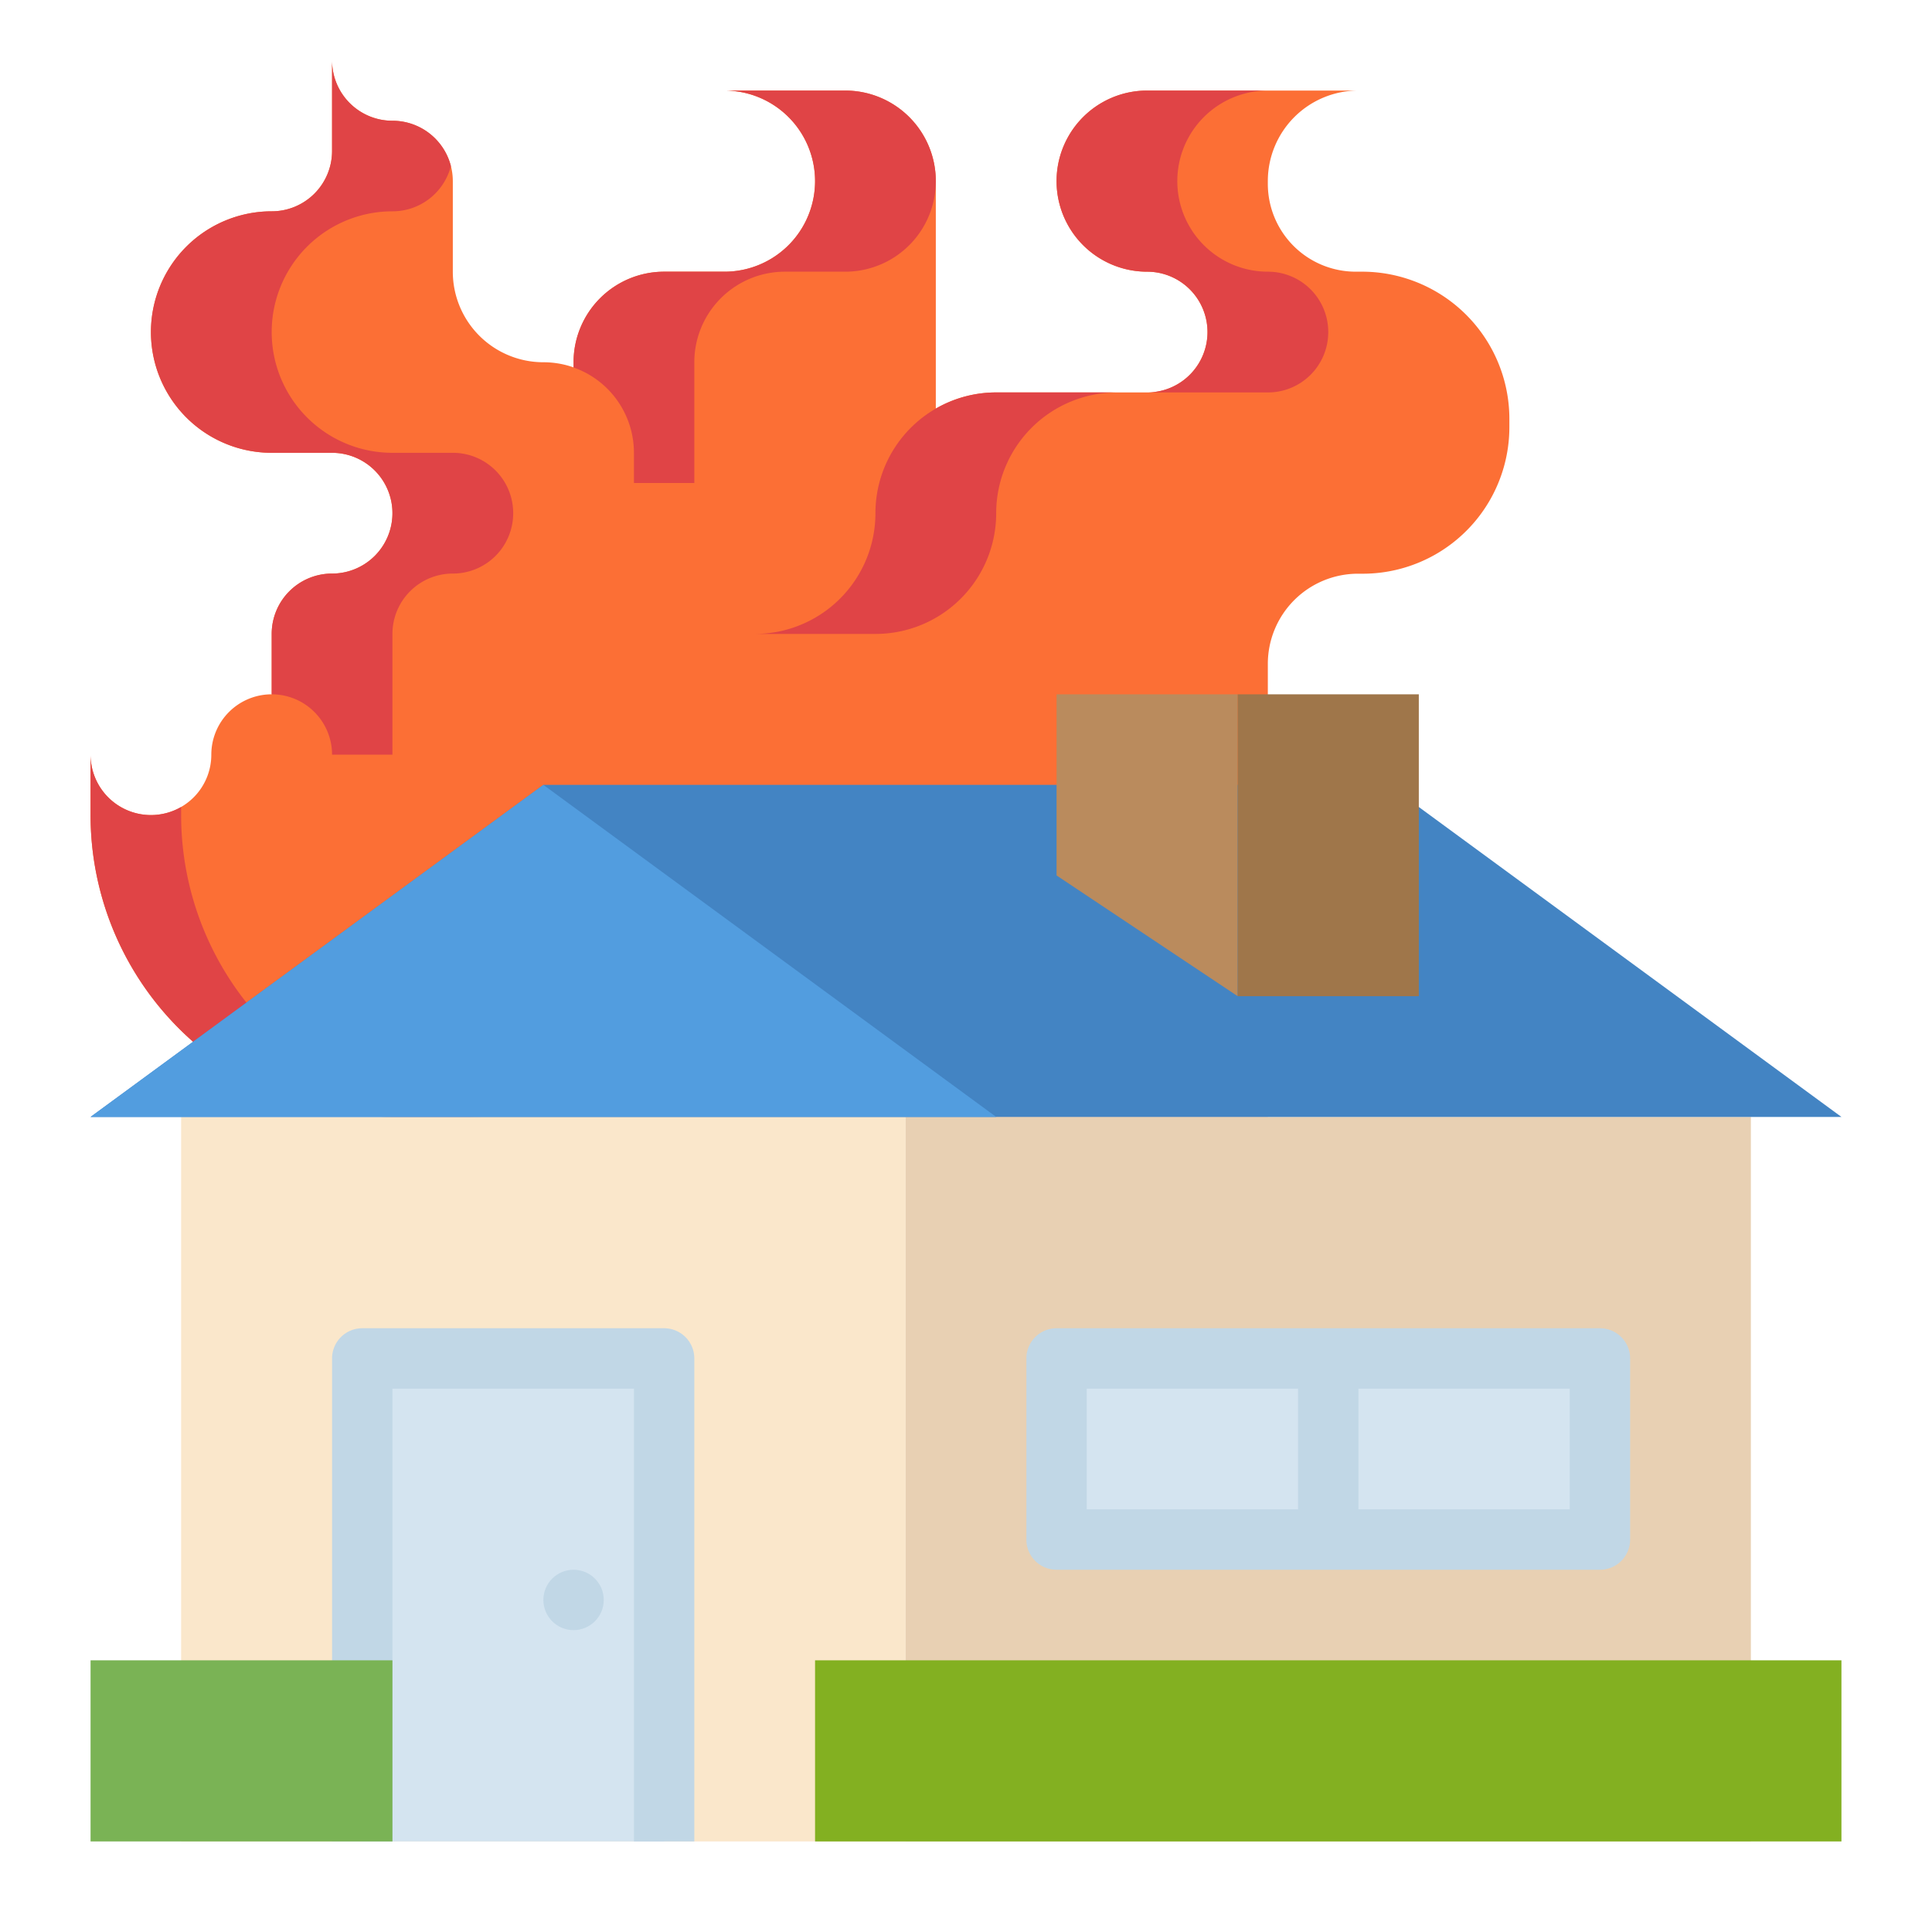
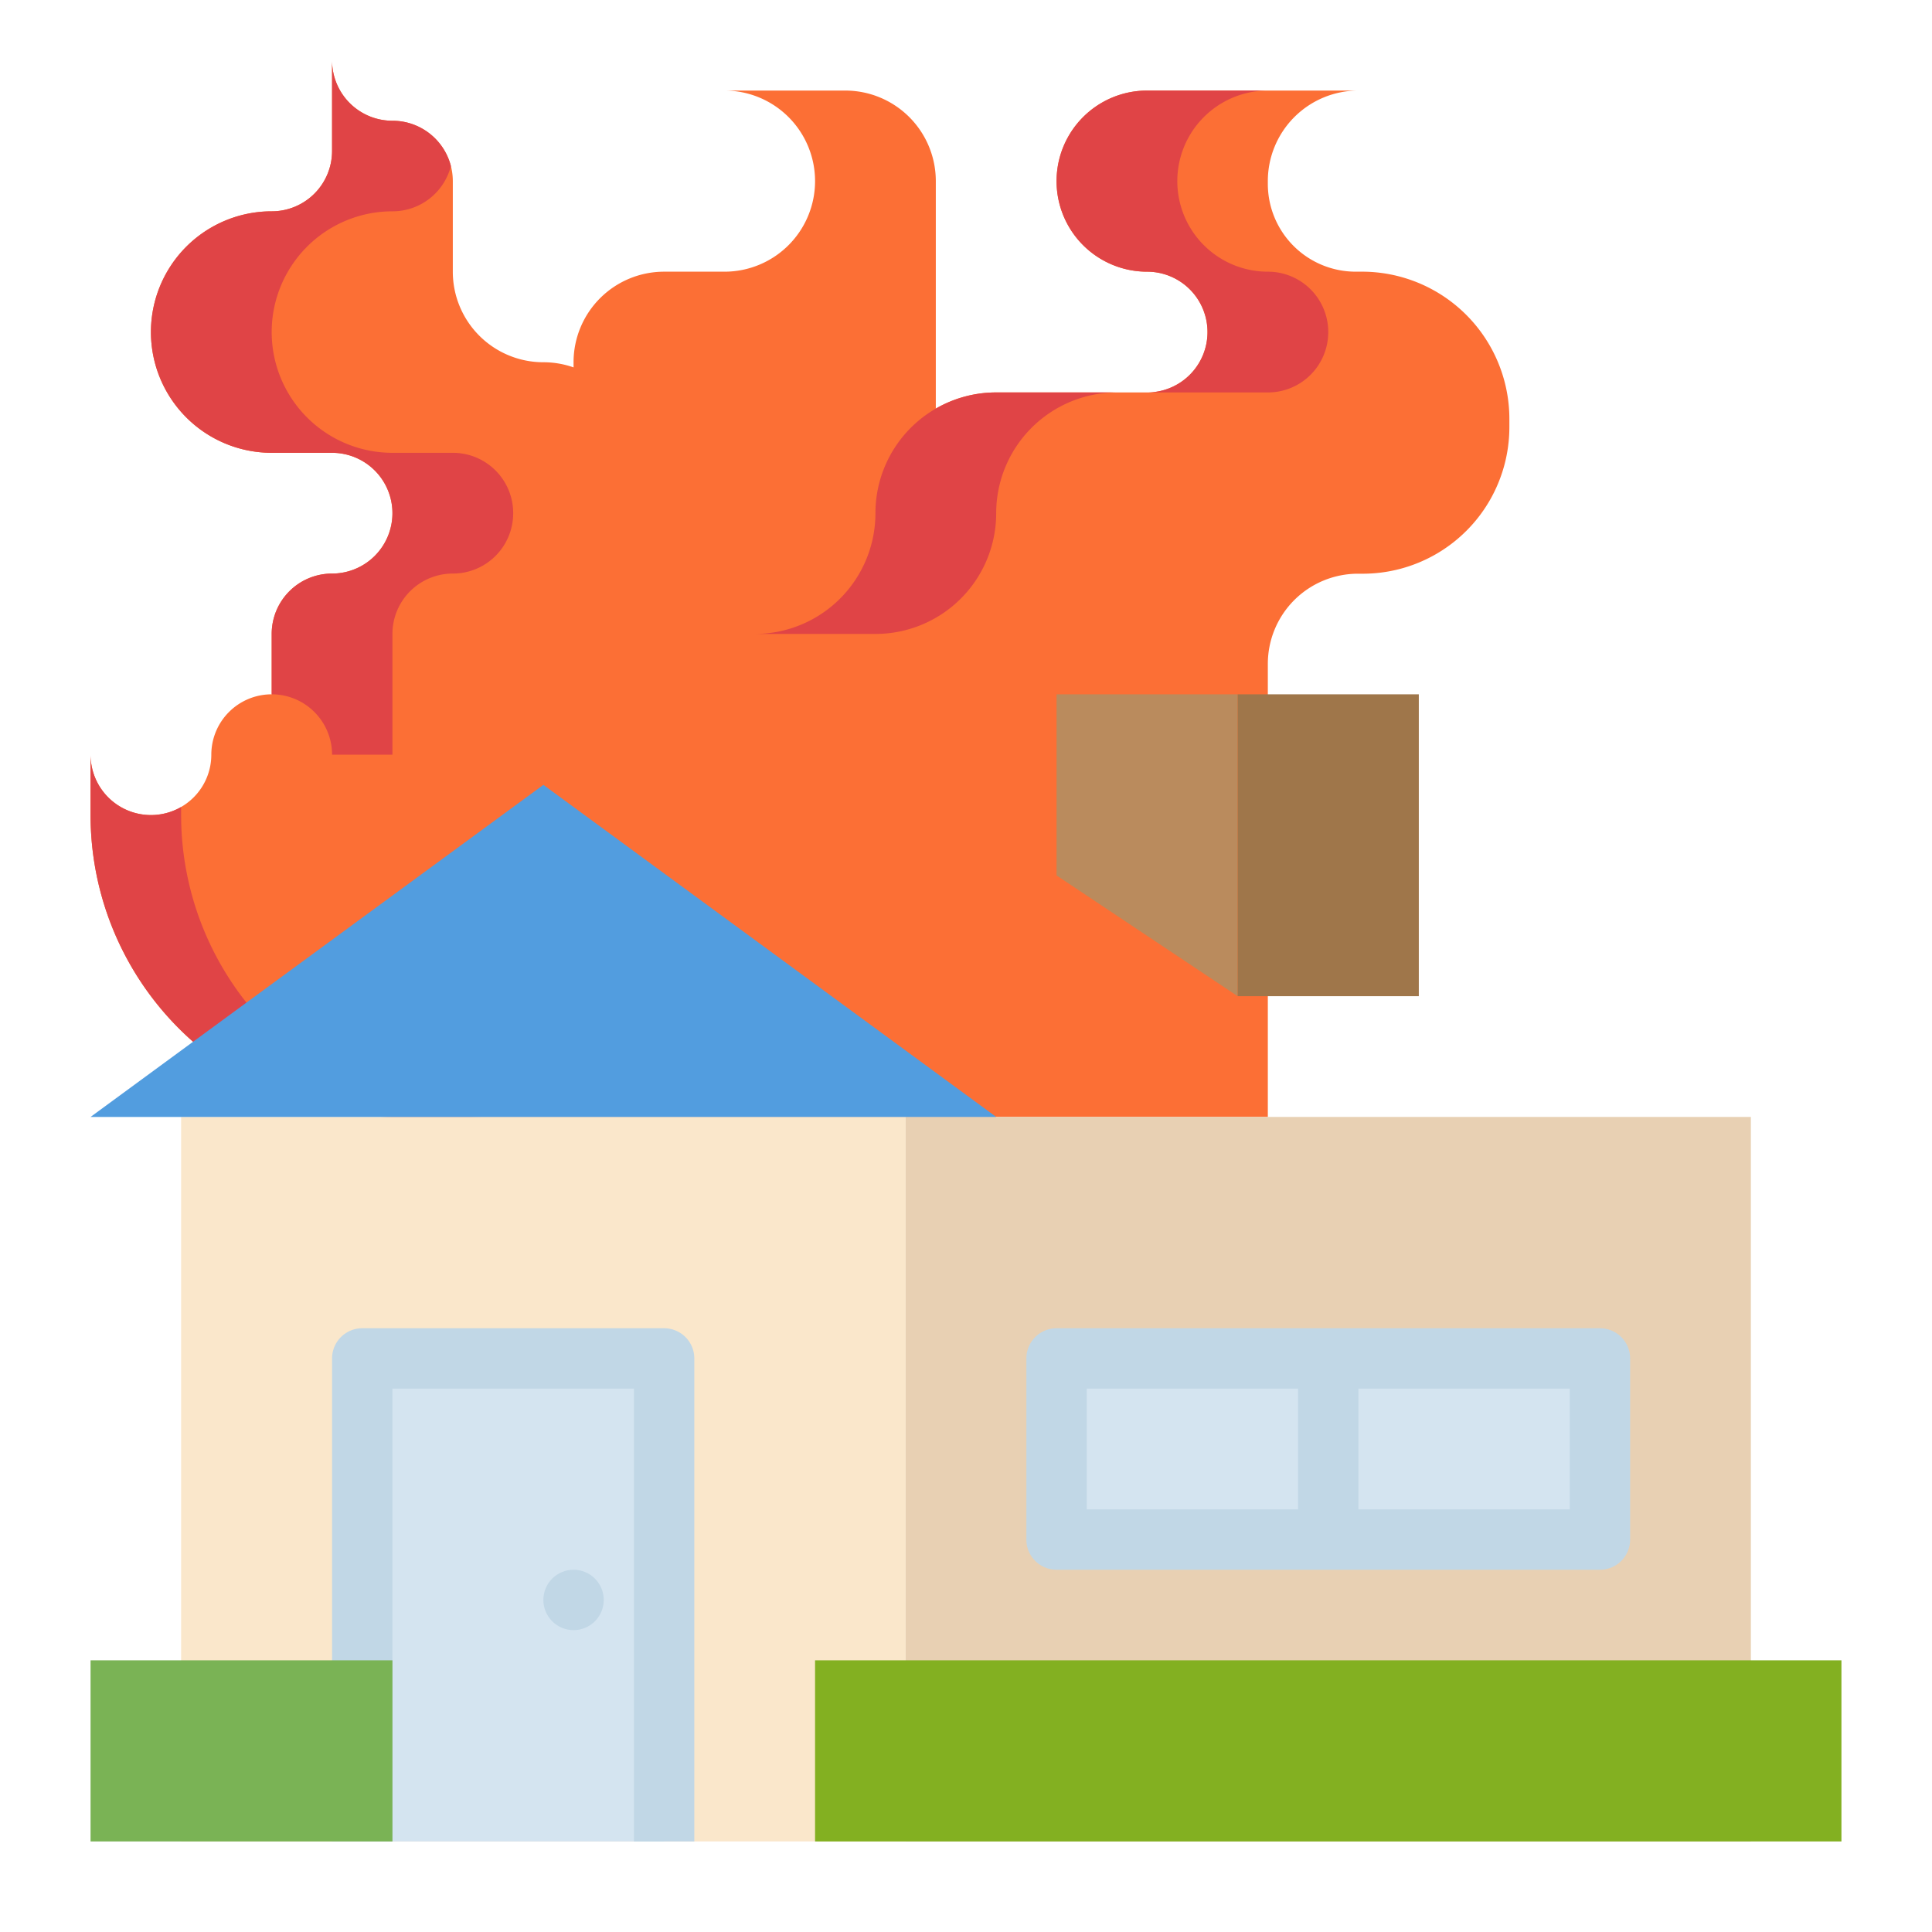
<svg xmlns="http://www.w3.org/2000/svg" height="512" viewBox="0 0 512 512" width="512">
  <g id="Flat">
    <path d="m335.989 296h-231.989a80 80 0 0 1 -80-80v-16a16 16 0 0 0 16 16 16 16 0 0 0 16-16 16 16 0 0 1 16-16v-16a16 16 0 0 1 16-16 16 16 0 0 0 16-16 16 16 0 0 0 -16-16h-16a32 32 0 0 1 -32-32 32 32 0 0 1 32-32 16 16 0 0 0 16-16v-24a16 16 0 0 0 16 16 16 16 0 0 1 16 16v24a24 24 0 0 0 24 24 23.981 23.981 0 0 1 7.997 1.363l0-1.366a24 24 0 0 1 24-23.997h16.003a24 24 0 0 0 24-24 24 24 0 0 0 -24-24h32a24 24 0 0 1 24 24l-0 60.281a31.852 31.852 0 0 1 16-4.281h40a16 16 0 0 0 16-16v-.001a15.999 15.999 0 0 0 -16-15.999 23.998 23.998 0 0 1 -24-23.998v-.002a24 24 0 0 1 24-24h55.982a23.994 23.994 0 0 0 -23.994 23.991l-0.0.715a23.287 23.287 0 0 0 23.302 23.292l1.638-.001a39.044 39.044 0 0 1 39.072 39.053l-.001 2.144a38.857 38.857 0 0 1 -38.92 38.847l-1.155-.002a23.896 23.896 0 0 0 -23.935 23.896z" fill="#fc6f35" />
    <g fill="#e04446">
      <path d="m128 296h-24a79.995 79.995 0 0 1 -80-80v-16a16.005 16.005 0 0 0 24 13.86v2.14a80.004 80.004 0 0 0 80 80z" />
      <path d="m136 136a15.978 15.978 0 0 1 -16 16 15.995 15.995 0 0 0 -16 16v32h-16a15.995 15.995 0 0 0 -16-16v-16a15.995 15.995 0 0 1 16-16 16 16 0 1 0 0-32h-16a32 32 0 1 1 0-64 15.978 15.978 0 0 0 16-16v-24a15.978 15.978 0 0 0 16 16 15.959 15.959 0 0 1 15.49 12 15.959 15.959 0 0 1 -15.49 12 32 32 0 0 0 0 64h16a15.978 15.978 0 0 1 16 16z" />
-       <path d="m248 48a24.002 24.002 0 0 1 -24 24h-16a24.006 24.006 0 0 0 -24 24v32h-16v-8a23.979 23.979 0 0 0 -16-22.62v-1.38a24.002 24.002 0 0 1 24-24h16a24 24 0 0 0 0-48h32a24.002 24.002 0 0 1 24 24z" />
      <path d="m296 104a32.004 32.004 0 0 0 -32 32 31.991 31.991 0 0 1 -32 32h-32a31.991 31.991 0 0 0 32-32 31.991 31.991 0 0 1 32-32z" />
      <path d="m352 88a15.978 15.978 0 0 1 -16 16h-32a16 16 0 1 0 0-32 24 24 0 0 1 0-48h32a24 24 0 0 0 0 48 15.978 15.978 0 0 1 16 16z" />
    </g>
    <path d="m48 296h192v192h-192z" fill="#fae7cb" />
    <path d="m240 296h224v192h-224z" fill="#e8d0b3" />
    <path d="m96 360h80v128h-80z" fill="#d4e4f0" />
    <path d="m280 360h144v48h-144z" fill="#d4e4f0" />
    <path d="m184 360v128h-16v-120h-64v120h-16v-128a7.998 7.998 0 0 1 8-8h80a7.998 7.998 0 0 1 8 8z" fill="#c1d7e6" />
    <path d="m424 352h-144a7.998 7.998 0 0 0 -8 8v48a7.998 7.998 0 0 0 8 8h144a7.998 7.998 0 0 0 8-8v-48a7.998 7.998 0 0 0 -8-8zm-136 16h56v32h-56zm128 32h-56v-32h56z" fill="#c1d7e6" />
-     <path d="m24 296h464l-120-88h-224z" fill="#4384c3" />
    <path d="m144 208 120 88h-240z" fill="#529ddf" />
    <path d="m280 232v-48h48v80z" fill="#ba8b5d" />
    <path d="m328 184h48v80h-48z" fill="#9f764a" />
    <circle cx="152" cy="424" fill="#c1d7e6" r="8" />
    <path d="m24 440h80v48h-80z" fill="#7ab355" />
    <path d="m216 440h272v48h-272z" fill="#83b021" />
  </g>
</svg>